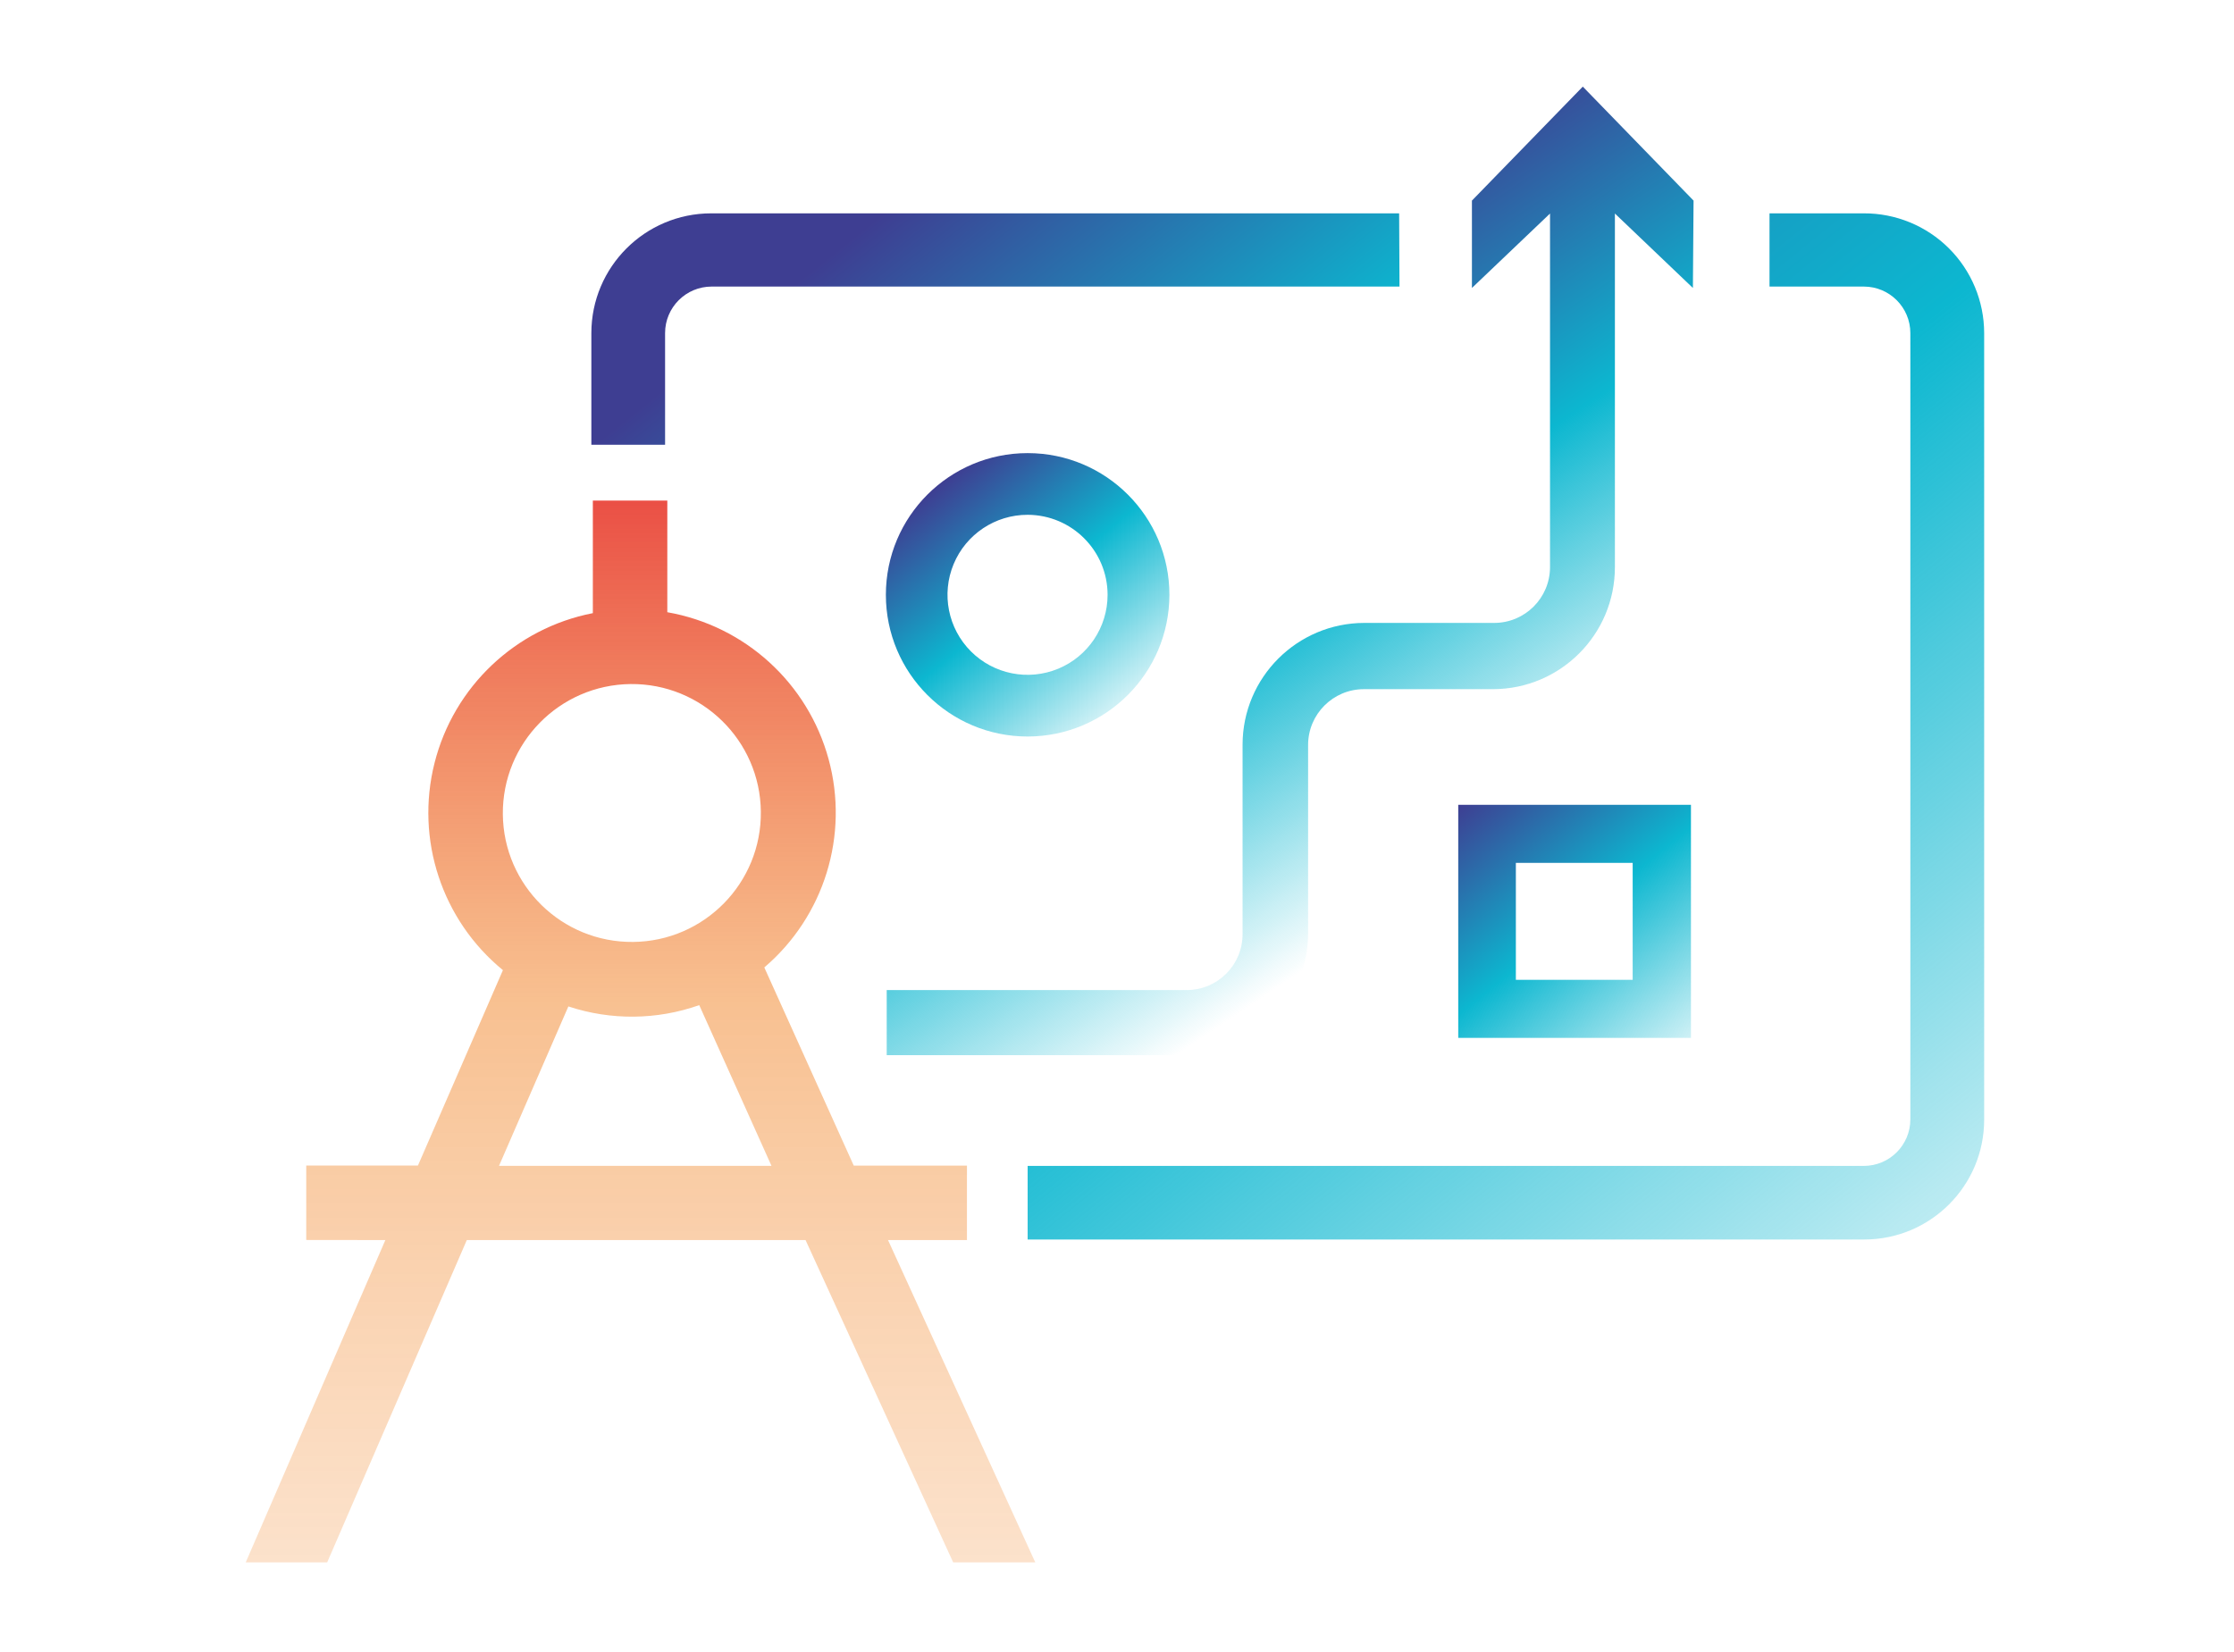
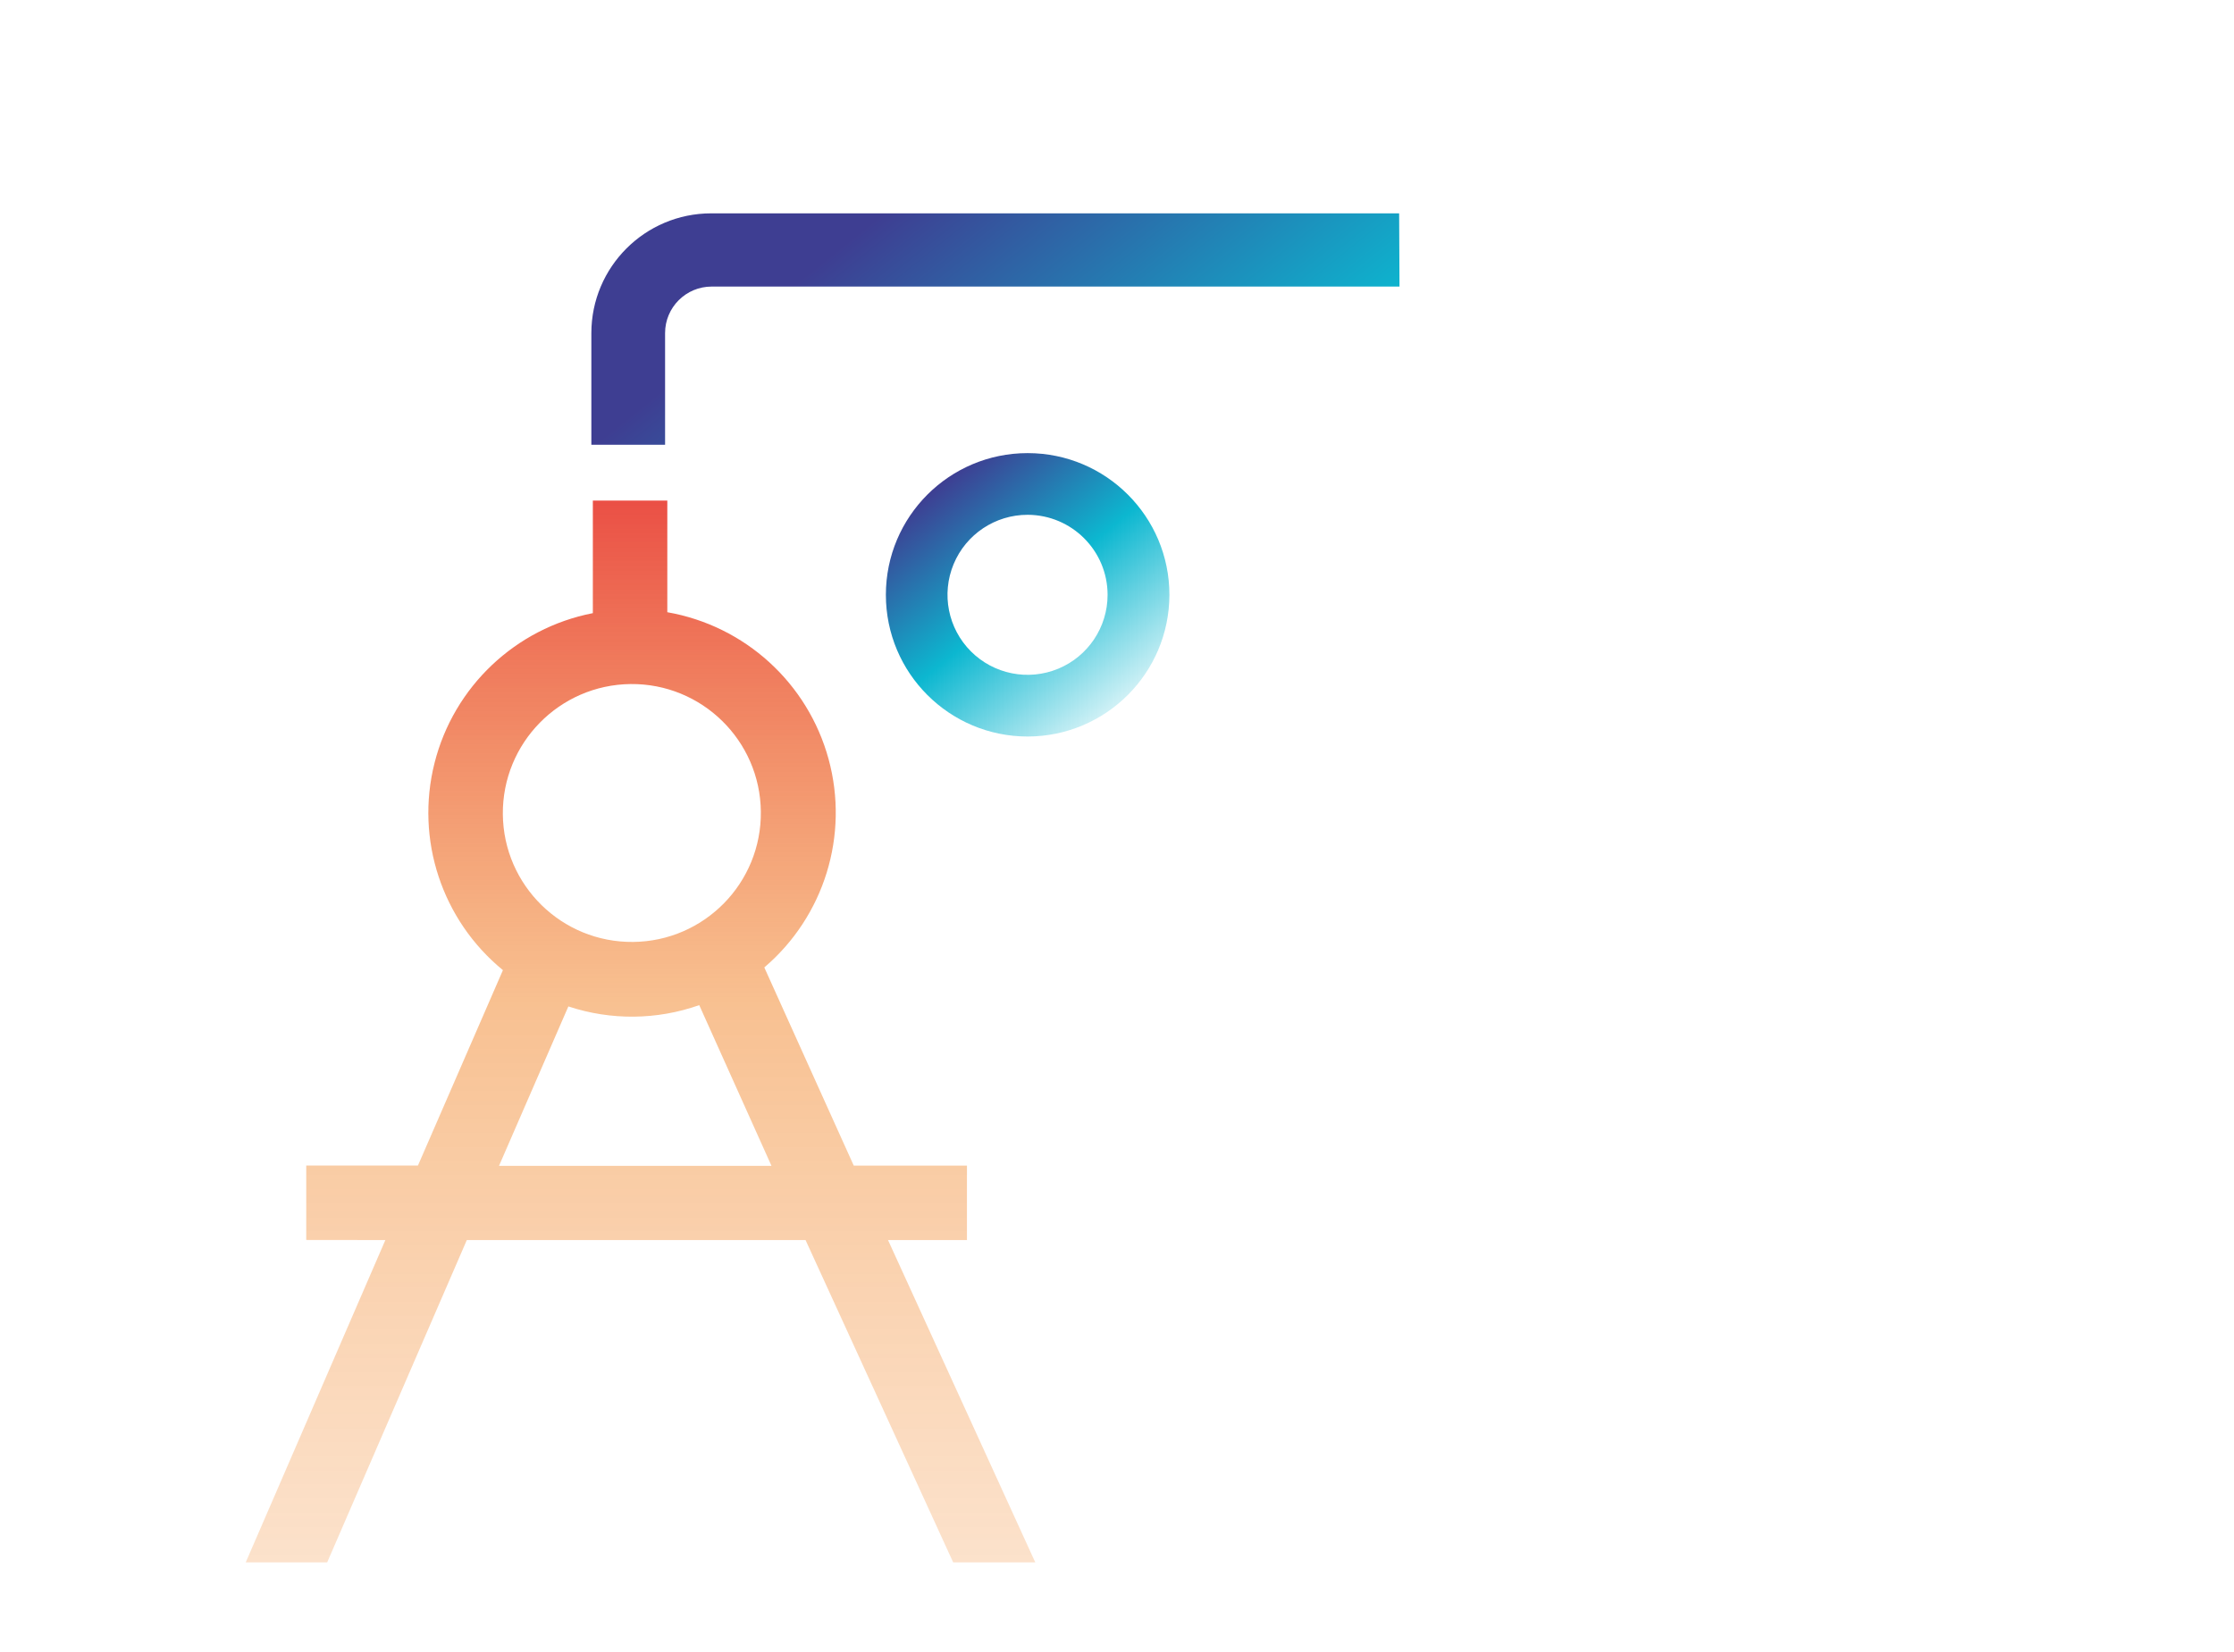
<svg xmlns="http://www.w3.org/2000/svg" width="661px" height="489px" viewBox="0 0 661 489" version="1.1">
  <title>945F84F6-DA77-4E8D-A90F-FF20C89E8BC5</title>
  <defs>
    <linearGradient x1="5.871%" y1="-4.75%" x2="93.889%" y2="104.75%" id="linearGradient-1">
      <stop stop-color="#3E3E92" offset="0%" />
      <stop stop-color="#0CB7D0" offset="50%" />
      <stop stop-color="#0CB7D0" stop-opacity="0.2" offset="100%" />
    </linearGradient>
    <linearGradient x1="18.582%" y1="11.086%" x2="81.254%" y2="88.914%" id="linearGradient-2">
      <stop stop-color="#3E3E92" offset="0%" />
      <stop stop-color="#0CB7D0" offset="50%" />
      <stop stop-color="#0CB7D0" stop-opacity="0.2" offset="100%" />
    </linearGradient>
    <linearGradient x1="49.988%" y1="-8.447%" x2="49.988%" y2="215.983%" id="linearGradient-3">
      <stop stop-color="#E73539" offset="0%" />
      <stop stop-color="#F18324" stop-opacity="0.5" offset="25%" />
      <stop stop-color="#FFFFFF" stop-opacity="0" offset="100%" />
    </linearGradient>
    <linearGradient x1="21.942%" y1="40.03%" x2="159.134%" y2="88.837%" id="linearGradient-4">
      <stop stop-color="#3E3E92" offset="0%" />
      <stop stop-color="#0CB7D0" offset="50%" />
      <stop stop-color="#0CB7D0" stop-opacity="0" offset="100%" />
    </linearGradient>
    <linearGradient x1="-13.497%" y1="-30.81%" x2="103.371%" y2="124.971%" id="linearGradient-5">
      <stop stop-color="#3E3E92" offset="0%" />
      <stop stop-color="#0CB7D0" offset="50%" />
      <stop stop-color="#0CB7D0" stop-opacity="0" offset="100%" />
    </linearGradient>
    <linearGradient x1="32.625%" y1="24.38%" x2="65.166%" y2="83.497%" id="linearGradient-6">
      <stop stop-color="#3E3E92" offset="0%" />
      <stop stop-color="#0CB7D0" offset="50%" />
      <stop stop-color="#0CB7D0" stop-opacity="0" offset="100%" />
    </linearGradient>
  </defs>
  <g id="stylesheet" stroke="none" stroke-width="1" fill="none" fill-rule="evenodd">
    <g id="stylesheet1.7-assets" transform="translate(-624, -2367)" fill-rule="nonzero">
      <g id="gph/hm_services02" transform="translate(624, 2367)">
        <g id="icon_hm_main_2" transform="translate(72.71, 24.23)">
-           <path d="M427.612,282.91 L358.758,282.91 L358.758,213.938 L427.612,213.938 L427.612,282.91 Z M375.806,265.729 L410.371,265.729 L410.371,231.119 L375.806,231.119 L375.806,265.729 Z" id="Shape" fill="url(#linearGradient-1)" />
          <path d="M231.35,193.728 C208.184,193.728 189.404,174.953 189.404,151.794 C189.404,128.634 208.184,109.86 231.35,109.86 C254.516,109.86 273.296,128.634 273.296,151.794 C273.266,174.941 254.504,193.697 231.35,193.728 Z M231.35,128.115 C221.767,128.104 213.122,133.866 209.448,142.713 C205.773,151.56 207.792,161.75 214.564,168.528 C221.336,175.305 231.526,177.336 240.38,173.673 C249.234,170.01 255.008,161.374 255.008,151.794 C254.993,138.733 244.414,128.145 231.35,128.115 Z" id="Shape" fill="url(#linearGradient-2)" />
-           <path d="M41.312,342.741 L0,438.118 L24.099,438.118 L65.411,342.741 L165.636,342.741 L209.317,438.118 L233.608,438.118 L190.037,342.741 L213.393,342.741 L213.393,320.714 L179.902,320.714 L153.435,262.067 C171.185,246.928 178.593,222.903 172.45,200.401 C166.307,177.899 147.718,160.968 124.736,156.943 L124.736,123.902 L102.703,123.902 L102.703,157.218 C79.803,161.686 61.548,178.978 55.851,201.598 C50.155,224.217 58.044,248.09 76.098,262.865 L50.952,320.686 L17.902,320.686 L17.902,342.713 L41.312,342.741 Z M113.857,178.199 C134.938,177.987 152.199,194.899 152.412,215.974 C152.624,237.048 135.708,254.305 114.627,254.518 C93.546,254.732 76.284,237.821 76.07,216.746 C75.887,195.671 92.804,178.426 113.885,178.199 L113.857,178.199 Z M95.459,273.603 C108.053,277.773 121.675,277.637 134.183,273.218 L155.555,320.769 L74.941,320.769 L95.459,273.603 Z" id="Shape" fill="url(#linearGradient-3)" />
+           <path d="M41.312,342.741 L0,438.118 L24.099,438.118 L65.411,342.741 L165.636,342.741 L209.317,438.118 L233.608,438.118 L190.037,342.741 L213.393,342.741 L213.393,320.714 L179.902,320.714 L153.435,262.067 C171.185,246.928 178.593,222.903 172.45,200.401 C166.307,177.899 147.718,160.968 124.736,156.943 L124.736,123.902 L102.703,123.902 L102.703,157.218 C79.803,161.686 61.548,178.978 55.851,201.598 C50.155,224.217 58.044,248.09 76.098,262.865 L50.952,320.686 L17.902,320.686 L17.902,342.713 Z M113.857,178.199 C134.938,177.987 152.199,194.899 152.412,215.974 C152.624,237.048 135.708,254.305 114.627,254.518 C93.546,254.732 76.284,237.821 76.07,216.746 C75.887,195.671 92.804,178.426 113.885,178.199 L113.857,178.199 Z M95.459,273.603 C108.053,277.773 121.675,277.637 134.183,273.218 L155.555,320.769 L74.941,320.769 L95.459,273.603 Z" id="Shape" fill="url(#linearGradient-3)" />
          <path d="M341.269,38.905 L137.708,38.905 C118.138,38.92 102.277,54.777 102.262,74.341 L102.262,107.382 L124.075,107.382 L124.075,74.341 C124.075,66.738 130.241,60.574 137.846,60.574 L341.379,60.574 L341.269,38.905 Z" id="Path" fill="url(#linearGradient-4)" />
-           <path d="M478.757,38.905 L450.857,38.905 L450.857,60.574 L478.757,60.574 C486.362,60.574 492.528,66.738 492.528,74.341 L492.528,307.029 C492.528,314.632 486.362,320.796 478.757,320.796 L231.35,320.796 L231.35,342.575 L478.894,342.575 C498.486,342.575 514.368,326.698 514.368,307.112 L514.368,74.341 C514.361,64.917 510.601,55.882 503.92,49.234 C497.238,42.585 488.184,38.869 478.757,38.905 Z" id="Path" fill="url(#linearGradient-5)" />
-           <path d="M428.383,35.133 L395.608,1.404 L362.806,35.133 L362.806,60.987 L385.914,38.96 L385.914,143.589 C385.914,152.713 378.515,160.109 369.389,160.109 L330.968,160.109 C311.085,160.139 294.974,176.246 294.944,196.123 L294.944,252.237 C294.944,261.361 287.545,268.757 278.419,268.757 L189.652,268.757 L189.652,288.031 L278.309,288.031 C298.192,288.001 314.303,271.894 314.333,252.017 L314.333,196.233 C314.333,187.109 321.732,179.713 330.858,179.713 L369.086,179.713 C389.006,179.667 405.126,163.503 405.11,143.589 L405.11,38.96 L428.19,60.987 L428.383,35.133 Z" id="Path" fill="url(#linearGradient-6)" />
        </g>
      </g>
    </g>
  </g>
</svg>